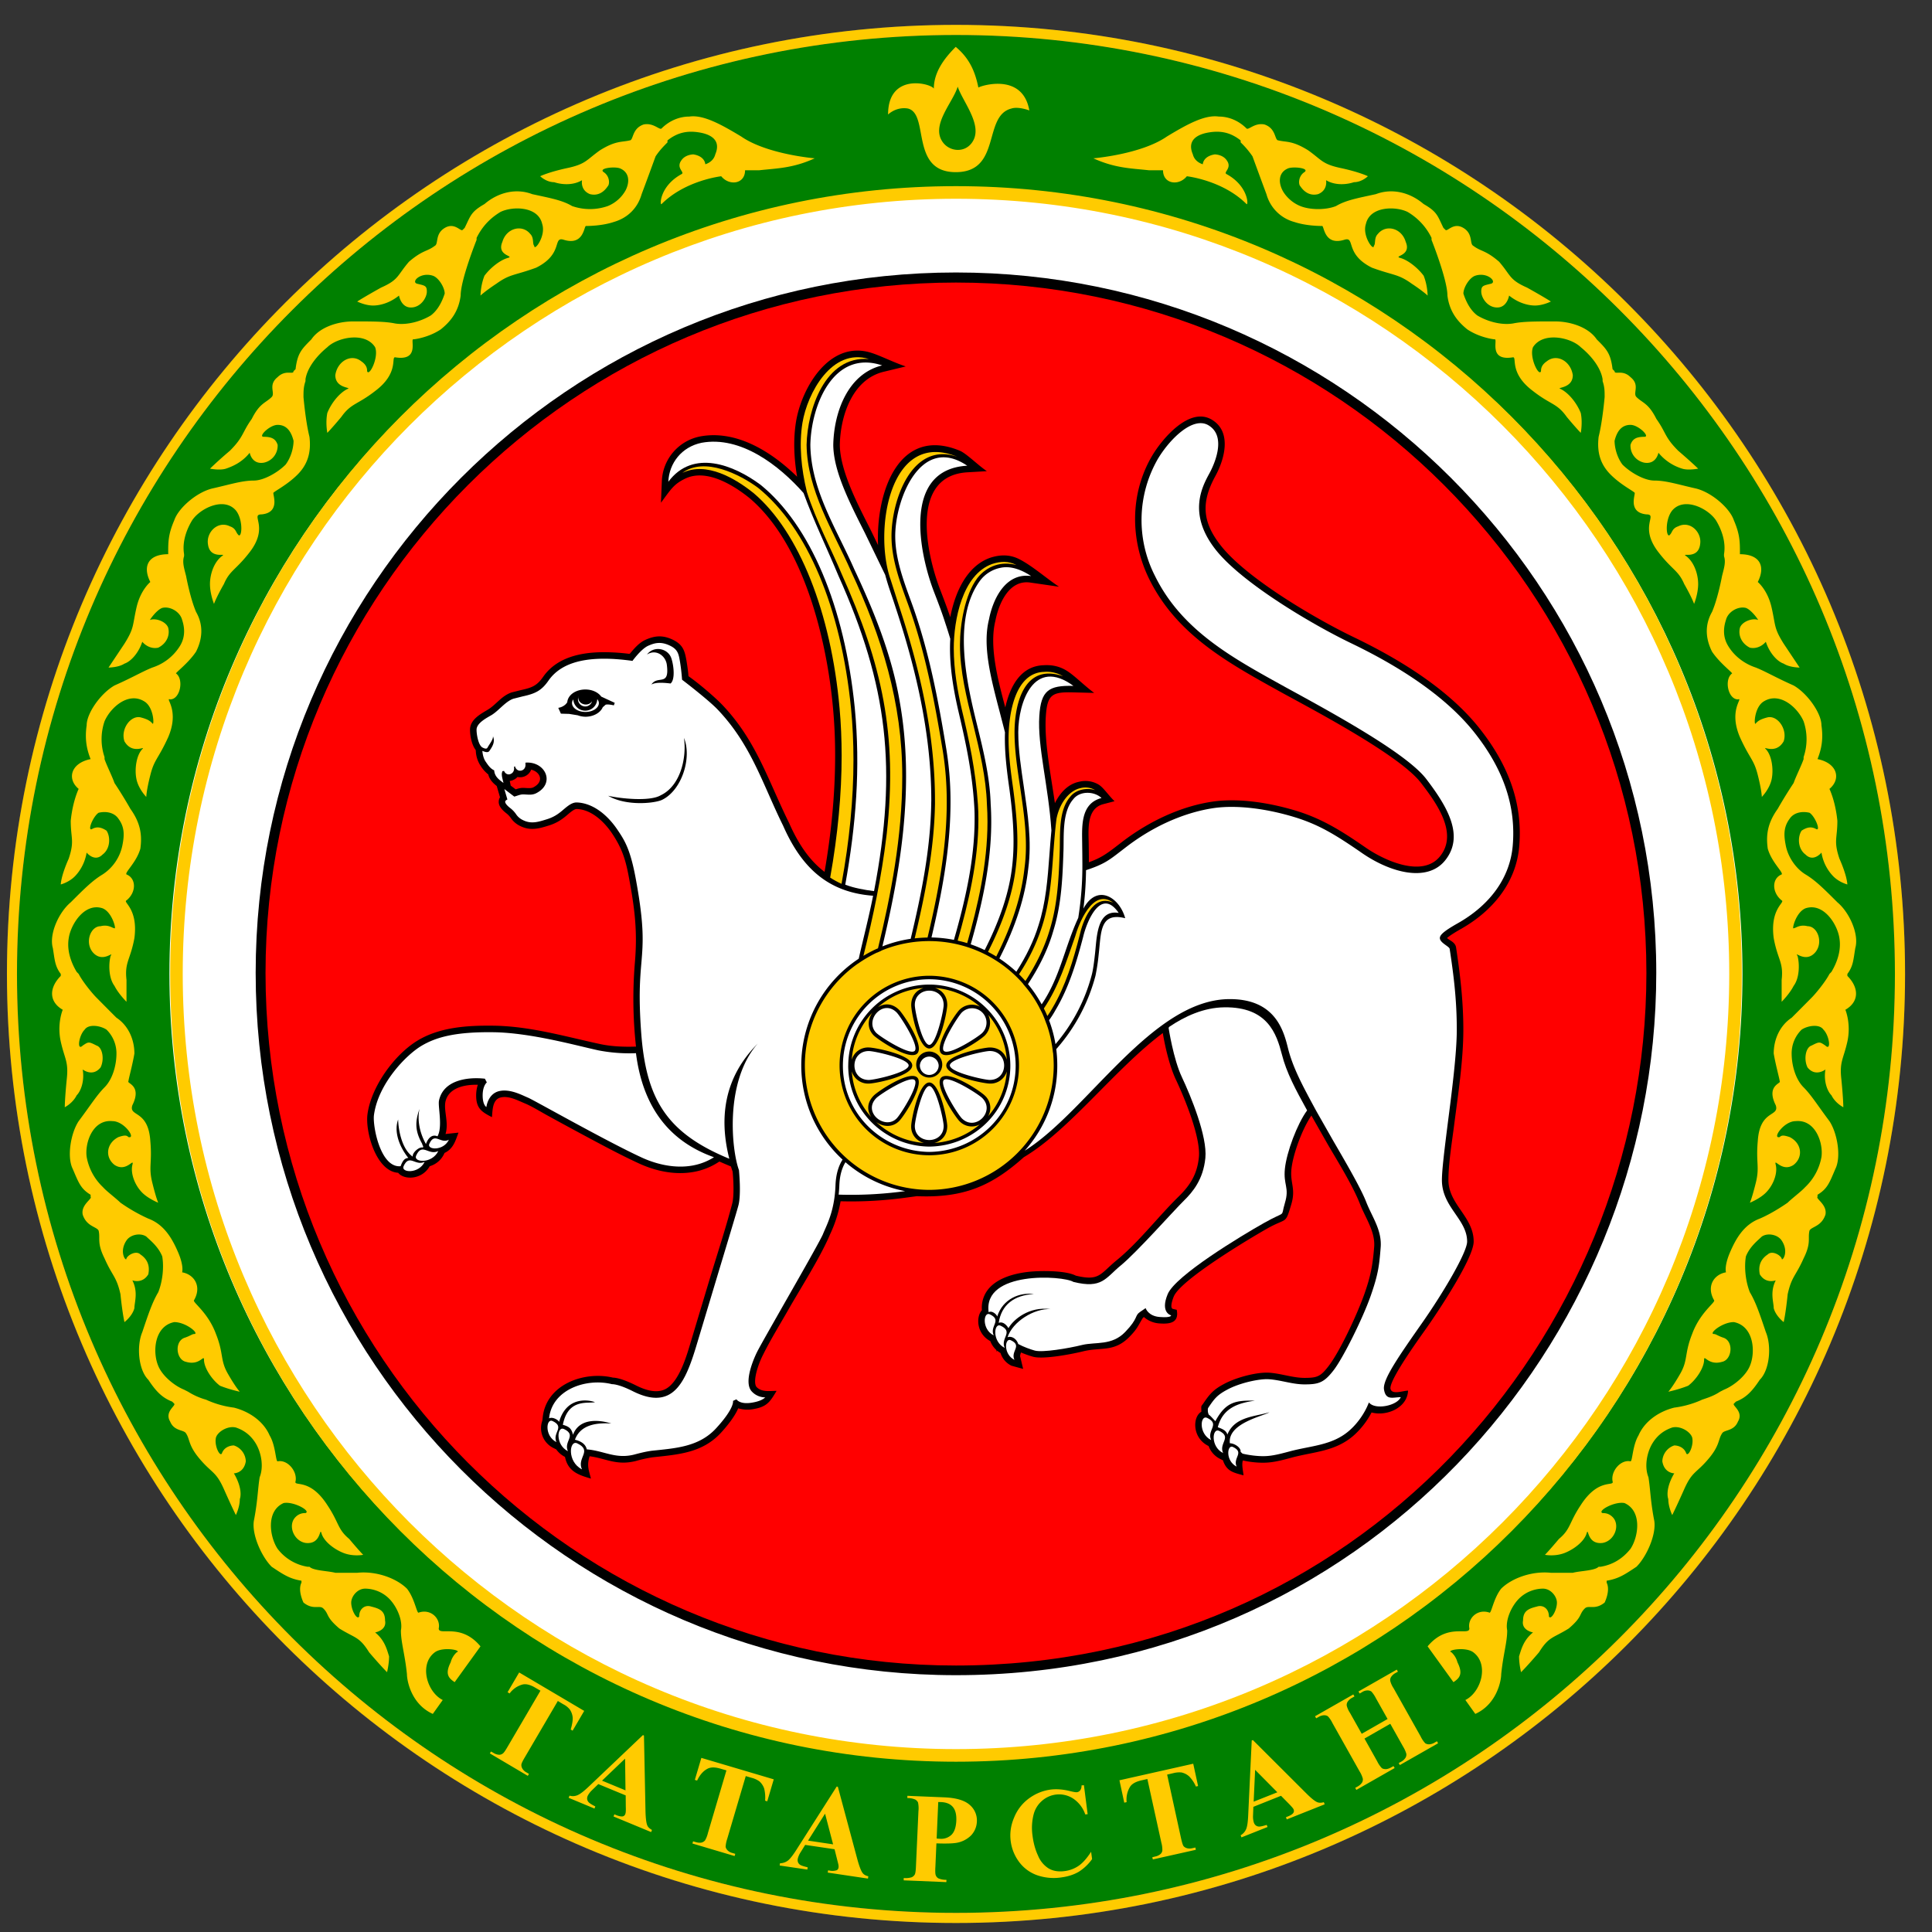
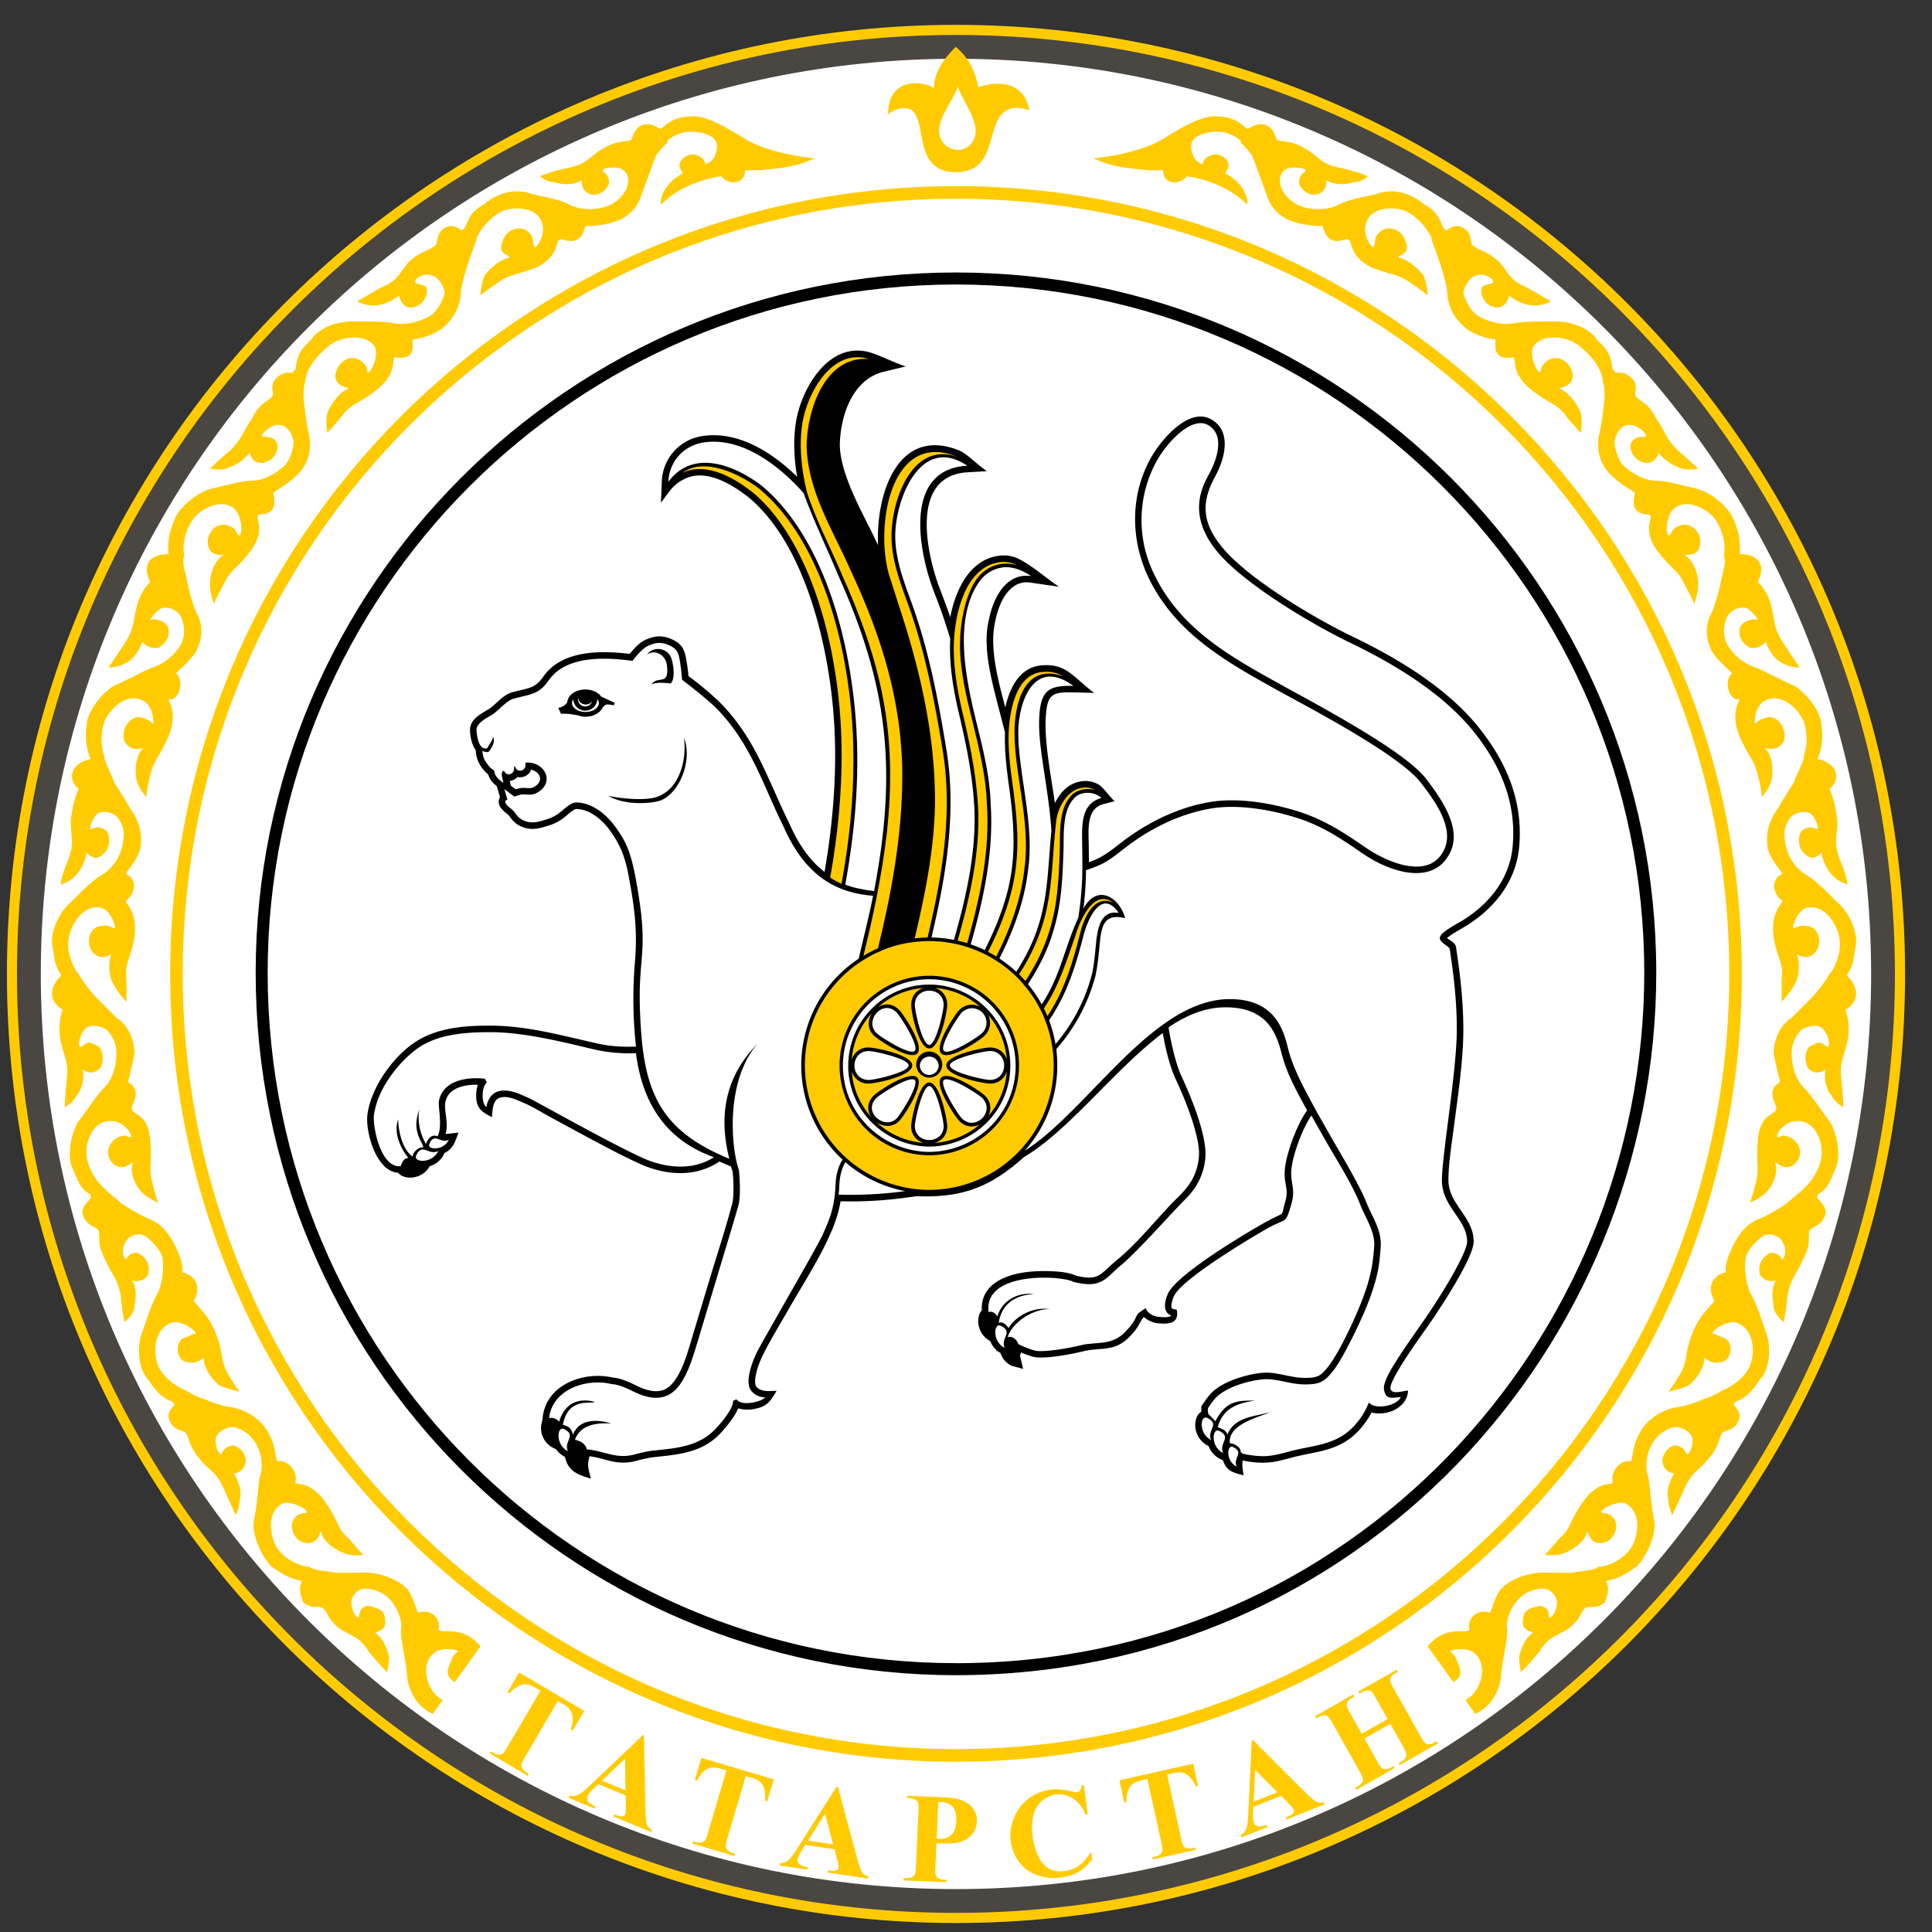
<svg xmlns="http://www.w3.org/2000/svg" width="57" height="57" fill="none" viewBox="0 0 57 57">
  <rect x="0" y="0" width="57" height="57" fill="#333333" stroke="none" />
  <g clip-path="url(#a)">
    <path fill="#fff" stroke="#4a4743" d="M28.204 1.234c15.188 0 27.5 12.313 27.5 27.5 0 15.188-12.312 27.5-27.5 27.5s-27.5-12.312-27.5-27.5 12.312-27.5 27.5-27.5Z" />
    <path fill="#000" fill-rule="evenodd" d="M28.205 49.423c-11.393 0-20.662-9.27-20.662-20.721 0-11.394 9.27-20.663 20.662-20.663s20.66 9.269 20.66 20.663c0 11.028-8.785 20.721-20.66 20.721m0-.355c-11.198 0-20.308-9.111-20.308-20.366 0-11.198 9.11-20.308 20.307-20.308s20.307 9.11 20.307 20.308c0 10.839-8.634 20.367-20.307 20.367" clip-rule="evenodd" />
-     <path fill="green" fill-rule="evenodd" d="M28.205 56.435c15.26 0 27.701-12.384 27.701-27.702S43.464 1.031 28.206 1.031C12.943 1.031.501 13.415.501 28.733s12.442 27.702 27.703 27.702m0-4.497c12.782 0 23.204-10.373 23.204-23.205S40.987 5.528 28.205 5.528c-12.784 0-23.206 10.374-23.206 23.205 0 12.832 10.422 23.205 23.206 23.205" clip-rule="evenodd" />
    <path fill="#ffcb00" fill-rule="evenodd" d="M28.205 56.734c15.423 0 28-12.517 28-28 0-15.482-12.577-28-28-28-15.425 0-28 12.518-28 28 0 15.483 12.575 28 28 28m0-.298c15.26 0 27.701-12.384 27.701-27.702S43.464 1.032 28.206 1.032C12.943 1.032.501 13.417.501 28.734s12.442 27.702 27.703 27.702" clip-rule="evenodd" />
    <path fill="#ffcb00" fill-rule="evenodd" d="m17.236 50.477-.342.583-.056-.033q.067-.233.058-.356a.5.5 0 0 0-.088-.24.6.6 0 0 0-.193-.152l-.157-.095-.974 1.662q-.098.165-.102.217a.2.2 0 0 0 .028.113.3.3 0 0 0 .125.117l.071.042-.034.058-1.12-.662.034-.056.072.04a.34.34 0 0 0 .17.056.17.17 0 0 0 .11-.04q.038-.024.134-.19l.973-1.66-.154-.09q-.217-.128-.37-.094a.7.7 0 0 0-.386.265l-.06-.037.342-.582zm-3.06-1.904c-.585-.706-1.232-.295-1.232-.528.06-.294-.234-.588-.587-.47-.058.057-.117-.412-.351-.705-.294-.293-.882-.528-1.467-.468h-.646c-.236-.06-.646-.06-.763-.178h-.059a1.4 1.4 0 0 1-.88-.527c-.235-.353-.352-1.116.176-1.352.294-.058.82.236.646.296a.38.38 0 0 0-.293.116c-.237.236-.06.704.293.764.469.057.41-.47.469-.295.06.235.353.471.646.589.292.116.587.057.587.057s-.118-.117-.412-.468c-.352-.294-.292-.47-.646-1-.527-.82-.996-.527-.937-.703.057-.293-.237-.647-.53-.587-.058 0-.058-.469-.234-.762-.177-.412-.59-.706-1.056-.823a2.8 2.8 0 0 1-.821-.234 2 2 0 0 1-.53-.235L5.432 41c-.291-.117-.645-.41-.763-.702-.175-.412-.116-1.175.472-1.292.35 0 .76.352.584.352-.057 0-.116.059-.293.115-.291.12-.234.647.059.706.41.119.528-.234.528-.059 0 .236.235.587.47.763.293.117.586.177.586.177s-.116-.119-.351-.529c-.236-.41-.118-.586-.352-1.173-.236-.646-.704-.94-.647-.998.237-.413 0-.763-.352-.822 0 0 .059-.176-.116-.586-.177-.411-.412-.824-.881-.999a5 5 0 0 1-.822-.47c-.118-.116-.352-.294-.47-.41l-.057-.059a1.62 1.62 0 0 1-.47-.88c-.059-.41.175-1.115.761-1.057.354 0 .707.529.47.47-.056-.058-.116-.058-.293 0-.352.176-.411.587-.118.82.355.237.588-.233.529 0-.059.237.06.589.292.822.178.178.47.295.47.295s-.058-.117-.174-.589c-.118-.468 0-.584-.059-1.231-.06-.939-.646-.703-.53-1.056.293-.587-.173-.644-.116-.705 0-.057.117-.469.176-.82 0-.412-.176-.823-.529-1.057-.118-.116-.585-.588-.585-.588-.119-.117-.411-.47-.53-.704l-.059-.06c-.175-.292-.293-.644-.234-.996.06-.41.47-1.057.999-.88.291.117.41.645.35.588-.059 0-.175-.119-.41-.06-.294 0-.469.47-.235.763.295.352.645-.06.53.117-.06.235-.06.646.115.88.118.235.355.47.355.47v-.645c-.06-.53.115-.588.233-1.233.117-.88-.35-1.057-.233-1.114.293-.236.293-.648 0-.765-.06-.058.293-.351.409-.761.057-.412 0-.764-.294-1.174-.233-.411-.47-.763-.47-.763-.059-.178-.234-.528-.293-.705v-.06a1.64 1.64 0 0 1 0-1.055c.177-.41.705-.88 1.174-.587.295.177.295.762.236.646-.059-.06-.118-.118-.353-.177-.294-.059-.587.352-.47.707.235.41.645.115.527.232-.173.177-.233.588-.173.88.057.293.291.53.291.53s0-.178.12-.647c.117-.469.233-.469.527-1.117.351-.82-.118-1.172.058-1.114.293 0 .41-.585.177-.762-.057 0 .351-.293.586-.646.178-.351.235-.763 0-1.174-.175-.41-.293-1.055-.293-1.055-.06-.236-.118-.412-.06-.588v-.059c-.058-.352.06-.704.237-.998.234-.352.938-.703 1.291-.293.235.293.176.88.058.705-.058-.059-.058-.177-.235-.236-.353-.176-.703.177-.646.53.059.47.588.233.41.35-.232.177-.351.53-.351.823s.119.586.119.586.058-.176.292-.586c.176-.411.353-.411.76-.94.59-.763 0-1.115.355-1.115.588-.06.294-.643.352-.643.059-.06.41-.237.704-.53.294-.295.41-.646.353-1.116-.117-.469-.176-1.173-.176-1.173 0-.177 0-.294.059-.47v-.058c.058-.353.352-.705.644-.942.294-.29 1.116-.467 1.41 0 .117.297-.177.883-.236.707 0-.059 0-.176-.174-.293-.295-.235-.706 0-.764.411 0 .41.527.35.352.41-.234.118-.47.411-.588.705-.058.292 0 .586 0 .586s.118-.116.412-.468c.293-.412.47-.353.998-.765.705-.528.47-.996.587-.996.703.117.47-.47.528-.529.058 0 .47-.058.822-.294.293-.235.527-.527.587-.998 0-.47.47-1.643.47-1.643v-.059c.174-.351.41-.587.703-.764.352-.175 1.116-.175 1.233.355.117.35-.235.82-.235.644-.06-.058 0-.235-.117-.35-.235-.294-.704-.178-.823.233-.176.41.353.41.176.47-.234.058-.527.291-.704.528-.117.292-.117.586-.117.586s.117-.117.47-.351c.41-.294.528-.235 1.173-.472.822-.41.47-.937.822-.82.586.176.586-.41.646-.41.058 0 .468 0 .821-.118.41-.118.705-.41.822-.821.177-.47.411-1.115.411-1.115.118-.177.234-.295.351-.412v-.058c.294-.235.588-.295.941-.235.352.058.645.235.469.647-.058.233-.295.291-.295.291s0-.233-.351-.291c0 0-.234 0-.352.173-.175.237.118.355 0 .411-.645.353-.645.94-.586.881.704-.703 1.76-.82 1.76-.82.236.292.703.234.703-.176h.411c.53-.059 1-.059 1.644-.353 0 0-1.41-.116-2.171-.645-.587-.354-1.116-.647-1.527-.587-.293 0-.586.118-.82.351-.06.058-.236-.176-.527-.118-.355.118-.297.47-.413.47-.234.059-.41 0-.88.294-.411.292-.411.41-.998.53-.529.117-.763.233-.763.233s.176.176.411.176c.175.059.529.117.823-.058 0 0-.06.292.233.41.235.06.411-.058.528-.235.059-.058.059-.293-.117-.41s.293-.176.47-.117c.293.118.293.41.175.644a1.06 1.06 0 0 1-.528.47 1.6 1.6 0 0 1-1.055 0c-.295-.175-.646-.235-1.176-.351-.469-.179-.996-.06-1.408.292-.41.234-.41.353-.586.705l-.059.058c-.058.06-.234-.234-.528-.058-.293.177-.177.47-.293.528-.234.177-.353.118-.762.469-.354.412-.294.529-.825.764-.526.294-.702.41-.702.41s.234.118.47.118c.175 0 .47-.058.763-.294 0 0 .057.352.351.352s.47-.292.47-.47c0-.176-.059-.176-.294-.233-.176-.06.118-.35.47-.235.175.057.351.352.351.528-.057.177-.176.47-.41.645-.293.176-.704.294-1.056.236-.294-.06-.646-.06-1.234-.06-.47 0-.996.177-1.233.529-.293.293-.41.41-.467.88l-.06.059c0 .118-.234-.059-.47.176-.292.234-.058.47-.175.587-.176.176-.354.176-.587.645-.293.41-.234.528-.646.94a12 12 0 0 0-.587.528s.293.058.47 0c.176-.06.47-.176.702-.47 0 0 .06.35.412.294a.51.51 0 0 0 .412-.527c-.059-.178-.176-.237-.412-.237-.175 0 .177-.352.412-.352.292 0 .41.235.47.47 0 .176-.06.47-.235.703-.235.236-.647.47-.937.47-.354 0-.707.118-1.235.236-.47.119-.997.586-1.113.938-.178.412-.178.646-.178.939v.06c-.587 0-.765.351-.528.82 0 0-.294.237-.41.764-.12.528-.06.587-.353 1.056l-.47.704s.293 0 .47-.116c.175-.057.41-.293.526-.645 0 0 .178.234.47.175.237-.118.353-.353.295-.587-.058-.177-.353-.293-.528-.235-.06.058.175-.291.352-.352.234-.058.527.117.586.352.059.176.118.47-.059.763a1.5 1.5 0 0 1-.82.645c-.296.118-.588.295-1.117.529-.41.236-.82.82-.82 1.174-.059.41 0 .704.116.998-.586.117-.704.587-.352.879 0 0-.175.353-.234.941 0 .527.117.585-.059 1.115-.235.528-.235.763-.235.763s.235-.06.411-.235c.117-.118.294-.354.352-.705 0 0 .236.294.47.058.235-.174.235-.528.117-.705-.176-.115-.292-.115-.41-.058-.177.118 0-.353.176-.47.234-.056.468 0 .586.177.177.236.177.47.12.763a1.34 1.34 0 0 1-.588.88c-.295.177-.529.411-.94.822-.352.294-.645.938-.528 1.35.058.352.058.53.234.763v.058c-.351.353-.351.764.058.999 0 0-.175.41-.058.94.118.528.235.585.176 1.115-.058.585-.058.821-.058.821s.235-.117.351-.352c.119-.118.236-.412.178-.762 0 0 .292.233.527-.06.117-.234.06-.588-.116-.645-.235-.118-.235-.118-.411 0-.178.174-.119-.295.058-.47.118-.177.47-.118.645 0a.98.98 0 0 1 .293.704c0 .352-.118.764-.352.998-.233.235-.411.528-.763.997-.234.353-.352 1.057-.175 1.409.175.41.235.587.527.763v.06c.06.058-.292.234-.233.527.116.352.41.352.469.47.058.235-.058.352.175.82.234.53.352.53.47 1.057.06.588.118.823.118.823s.234-.177.293-.412c0-.175.117-.47-.06-.82 0 0 .293.115.47-.177.06-.293-.059-.471-.234-.588-.116-.116-.352 0-.41.117 0 .12-.236-.174 0-.528.116-.174.41-.234.585-.116.12.116.353.293.471.586.058.351 0 .764-.118 1.057-.175.294-.293.646-.47 1.174-.174.411-.117 1.116.177 1.408.234.353.411.53.704.645l.06.06c.058.059-.295.234-.12.528.12.294.412.235.47.352.119.176.06.353.412.762.352.414.47.354.704.88.235.53.353.765.353.765s.116-.236.116-.47c.06-.177 0-.468-.175-.761 0 0 .294 0 .352-.354a.51.51 0 0 0-.352-.469c-.118 0-.294.058-.353.234-.059.117-.233-.234-.175-.47.057-.175.352-.352.587-.293.176.06.408.176.587.47.175.293.233.704.115.997-.057.351-.057.704-.172 1.29-.061.412.232 1.058.526 1.351.352.235.528.353.879.412v.057c-.117.235.06.588.06.588.293.234.47.059.587.176.176.175.058.235.47.588.468.292.586.233.88.704.35.41.528.586.528.586s.06-.235.06-.469c-.06-.177-.119-.469-.412-.704 0 0 .352-.059.293-.354 0-.293-.176-.351-.41-.41-.177-.058-.353.059-.353.294-.058.116-.235-.177-.235-.41 0-.178.177-.412.411-.412.177 0 .468.058.705.293.234.234.41.645.35.94 0 .352.119.704.178 1.29 0 .179.117.88.763 1.173l.293-.41c-.468-.234-.705-1.056-.234-1.407.235-.177.821-.06.645 0a.6.6 0 0 0-.176.293c-.177.351-.059.47.117.587zM28.255 2.557c-.144.477-.816 1.149-.429 1.653.197.255.61.304.834.019.385-.488-.25-1.212-.405-1.672m-.058 2.522c-1.358 0-.77-1.717-1.41-1.877-.352-.06-.586.177-.586.177 0-1.249 1.27-.918 1.35-.764 0-.492.318-.905.646-1.232.39.325.568.703.668 1.2.078-.055 1.31-.447 1.503.676-.071-.03-.352-.116-.528-.057-.852.215-.284 1.877-1.643 1.877m13.922 43.494c.586-.706 1.232-.295 1.232-.528-.06-.294.235-.588.587-.47.059.057.118-.412.352-.705.293-.293.882-.528 1.466-.468h.647c.235-.06.646-.06.762-.178h.059q.528-.087.88-.527c.236-.353.353-1.116-.176-1.352-.293-.058-.82.236-.646.296.06 0 .177 0 .294.116.236.236.059.704-.294.764-.468.057-.41-.47-.468-.295-.06.235-.353.471-.646.589-.293.116-.587.057-.587.057s.117-.117.412-.468c.352-.294.292-.47.645-1 .527-.82.997-.527.938-.703-.057-.293.236-.647.529-.587.059 0 .059-.469.235-.762.176-.412.589-.706 1.056-.823.47-.058.82-.234.82-.234.178-.059.354-.117.53-.235l.118-.06c.29-.117.644-.41.763-.702.175-.412.116-1.175-.472-1.292-.35 0-.761.352-.585.352.057 0 .117.059.294.115.29.12.233.647-.06.706-.41.119-.528-.234-.528-.059 0 .236-.234.587-.469.763-.294.117-.587.177-.587.177s.116-.119.351-.529c.236-.41.119-.586.352-1.173.236-.646.704-.94.647-.998-.236-.413 0-.763.352-.822 0 0-.058-.176.117-.586.176-.411.412-.824.88-.999.411-.176.822-.47.822-.47.118-.116.352-.294.47-.41l.058-.059a1.62 1.62 0 0 0 .47-.88c.058-.41-.176-1.115-.762-1.057-.353 0-.706.529-.47.47.057-.058.117-.058.293 0 .353.176.412.587.118.82-.354.237-.588-.233-.528 0 .058.237-.06.589-.293.822-.178.178-.47.295-.47.295s.058-.117.175-.589c.117-.468 0-.584.058-1.231.06-.939.647-.703.53-1.056-.293-.587.174-.644.117-.705 0-.057-.117-.469-.177-.82 0-.412.177-.823.53-1.057.117-.116.585-.588.585-.588.118-.117.41-.47.53-.704l.058-.06c.175-.292.293-.644.235-.996-.06-.41-.47-1.057-1-.88-.29.117-.409.645-.35.588.06 0 .175-.119.41-.06.294 0 .47.47.235.763-.294.352-.645-.06-.529.117.06.235.06.646-.116.88-.118.235-.354.47-.354.47v-.645c.06-.53-.116-.588-.234-1.233-.117-.88.351-1.057.234-1.114-.293-.236-.293-.648 0-.765.06-.058-.293-.351-.41-.761-.057-.412 0-.764.294-1.174.233-.411.47-.763.47-.763.06-.178.235-.528.294-.705v-.06a1.64 1.64 0 0 0 0-1.055c-.178-.41-.705-.88-1.175-.587-.294.177-.294.762-.235.646.058-.06.117-.118.352-.177.294-.059.587.352.47.707-.234.41-.645.115-.527.232.174.177.233.588.174.88-.058.293-.292.53-.292.53s0-.178-.119-.647c-.117-.469-.234-.469-.527-1.117-.352-.82.118-1.172-.058-1.114-.294 0-.411-.585-.178-.762.058 0-.35-.293-.586-.646-.177-.351-.235-.763 0-1.174.176-.41.294-1.055.294-1.055.059-.236.117-.412.059-.588v-.059c.058-.352-.06-.704-.237-.998-.233-.352-.937-.703-1.29-.293-.236.293-.176.88-.058.705.057-.059.057-.177.234-.236.353-.176.704.177.646.53-.058.47-.588.233-.41.35.233.177.352.53.352.823s-.12.586-.12.586-.057-.176-.291-.586c-.177-.411-.354-.411-.761-.94-.59-.763 0-1.115-.354-1.115-.588-.06-.294-.643-.353-.643-.058-.06-.41-.237-.703-.53-.295-.295-.41-.646-.354-1.116.117-.469.177-1.173.177-1.173 0-.177 0-.294-.06-.47v-.058c-.058-.353-.351-.705-.644-.942-.294-.29-1.116-.467-1.41 0-.116.297.177.883.237.707 0-.059 0-.176.173-.293.296-.235.707 0 .765.411 0 .41-.528.35-.353.41.235.118.47.411.588.705.059.292 0 .586 0 .586s-.118-.116-.412-.468c-.292-.412-.47-.353-.997-.765-.706-.528-.47-.996-.587-.996-.704.117-.47-.47-.53-.529-.056 0-.468-.058-.821-.294-.292-.235-.527-.527-.587-.998 0-.47-.469-1.643-.469-1.643v-.059a1.8 1.8 0 0 0-.704-.764c-.352-.175-1.115-.175-1.233.355-.117.35.235.82.235.644.06-.058 0-.235.118-.35.235-.294.703-.178.822.233.176.41-.352.41-.176.47.234.058.527.291.705.528.117.292.117.586.117.586s-.117-.117-.47-.351c-.41-.294-.529-.235-1.174-.472-.822-.41-.47-.937-.822-.82-.586.176-.586-.41-.645-.41s-.47 0-.822-.118a1.17 1.17 0 0 1-.822-.821c-.176-.47-.411-1.115-.411-1.115a2.5 2.5 0 0 0-.35-.412v-.058c-.295-.235-.588-.295-.942-.235-.351.058-.645.235-.468.647.057.233.294.291.294.291s0-.233.352-.291c0 0 .234 0 .352.173.175.237-.118.355 0 .411.645.353.645.94.585.881-.703-.703-1.76-.82-1.76-.82-.236.292-.703.234-.703-.176h-.41c-.53-.059-1-.059-1.645-.353 0 0 1.41-.116 2.172-.645.586-.354 1.115-.647 1.526-.587.294 0 .587.118.82.351.06.058.237-.176.528-.118.354.118.296.47.412.47.235.059.41 0 .881.294.41.292.41.41.997.53.53.117.763.233.763.233s-.176.176-.41.176c-.175.059-.529.117-.824-.058 0 0 .06.292-.233.41-.234.06-.41-.058-.528-.235-.058-.058-.058-.293.117-.41.177-.117-.293-.176-.47-.117-.293.118-.293.41-.175.644.058.119.235.352.528.47.294.12.761.12 1.056 0 .294-.175.646-.235 1.175-.351.469-.179.997-.06 1.409.292.41.234.41.353.585.705l.06.058c.058.06.234-.234.528-.058.293.177.176.47.293.528.234.177.352.118.761.469.354.412.294.529.825.764.527.294.702.41.702.41s-.234.118-.469.118c-.175 0-.47-.058-.764-.294 0 0-.056.352-.35.352s-.471-.292-.471-.47c0-.176.06-.176.294-.233.176-.06-.117-.35-.47-.235-.175.057-.351.352-.351.528.058.177.176.47.41.645.294.176.705.294 1.056.236.294-.06.646-.06 1.234-.06.47 0 .997.177 1.233.529.294.293.41.41.468.88l.059.059c0 .118.234-.059.47.176.292.234.059.47.176.587.176.176.353.176.587.645.293.41.233.528.645.94.41.352.588.528.588.528s-.294.058-.47 0a1.45 1.45 0 0 1-.702-.47s-.061.35-.413.294a.51.51 0 0 1-.411-.527c.059-.178.176-.237.411-.237.176 0-.176-.352-.411-.352-.293 0-.411.235-.47.47 0 .176.059.47.234.703.236.236.647.47.938.47.354 0 .706.118 1.235.236.47.119.997.586 1.113.938.178.412.178.646.178.939v.06c.586 0 .764.351.527.82 0 0 .295.237.41.764.12.528.06.587.354 1.056l.47.704s-.294 0-.47-.116c-.176-.057-.411-.293-.527-.645 0 0-.178.234-.47.175-.236-.118-.352-.353-.294-.587.058-.177.352-.293.527-.235.06.058-.175-.291-.352-.352-.233-.058-.527.117-.586.352-.058.176-.117.47.06.763.173.294.469.53.82.645.295.118.588.295 1.116.529.41.236.82.82.82 1.174.06.41 0 .704-.116.998.586.117.704.587.352.879 0 0 .175.353.234.941 0 .527-.117.585.06 1.115.234.528.234.763.234.763s-.234-.06-.41-.235a1.3 1.3 0 0 1-.353-.705s-.235.294-.47.058c-.235-.174-.235-.528-.116-.705.175-.115.292-.115.41-.058.176.118 0-.353-.176-.47-.234-.056-.469 0-.587.177-.176.236-.176.47-.119.763.06.353.296.703.588.88.294.177.528.411.94.822.352.294.645.938.528 1.35-.059.352-.059.53-.234.763v.058c.35.353.35.764-.059.999 0 0 .175.41.059.94-.119.528-.236.585-.177 1.115.058.585.058.821.058.821s-.235-.117-.35-.352c-.12-.118-.237-.412-.178-.762 0 0-.293.233-.528-.06-.116-.234-.06-.588.117-.645.235-.118.235-.118.41 0 .178.174.12-.295-.058-.47-.117-.177-.469-.118-.644 0a.98.98 0 0 0-.294.704c0 .352.118.764.353.998.233.235.41.528.762.997.234.353.352 1.057.175 1.409-.175.41-.234.587-.527.763v.06c-.059.058.293.234.234.527-.117.352-.411.352-.47.47-.058.235.059.352-.174.82-.235.53-.353.53-.47 1.057-.06.588-.118.823-.118.823s-.234-.177-.294-.412c0-.175-.117-.47.06-.82 0 0-.293.115-.47-.177-.06-.293.06-.471.235-.588.116-.116.352 0 .409.117 0 .12.236-.174 0-.528-.116-.174-.41-.234-.585-.116-.119.116-.353.293-.47.586-.058.351 0 .764.117 1.057.176.294.293.646.471 1.174.174.411.116 1.116-.178 1.408-.234.353-.41.53-.704.645l-.06.06c-.058.059.296.234.12.528-.12.294-.411.235-.47.352-.118.176-.059.353-.411.762-.352.414-.47.354-.704.88-.235.53-.354.765-.354.765s-.116-.236-.116-.47c-.06-.177 0-.468.176-.761 0 0-.295 0-.352-.354a.51.51 0 0 1 .352-.469c.117 0 .294.058.353.234.058.117.233-.234.175-.47-.058-.175-.352-.352-.588-.293-.175.06-.407.176-.586.47-.175.293-.234.704-.116.997.058.351.058.704.173 1.29.06.412-.232 1.058-.526 1.351-.353.235-.529.353-.88.412v.057c.118.235-.06.588-.06.588-.292.234-.47.059-.587.176-.175.175-.057.235-.47.588-.468.292-.586.233-.879.704-.35.41-.529.586-.529.586s-.059-.235-.059-.469c.06-.177.118-.469.412-.704 0 0-.353-.059-.294-.354 0-.293.177-.351.41-.41.177-.058.353.059.353.294.058.116.236-.177.236-.41 0-.178-.178-.412-.412-.412-.177 0-.468.058-.705.293-.234.234-.41.645-.35.94 0 .352-.118.704-.177 1.29 0 .179-.118.88-.764 1.173l-.293-.41c.469-.234.705-1.056.235-1.407-.235-.177-.822-.06-.645 0a.6.6 0 0 1 .176.293c.176.351.058.47-.118.587zM18.46 52.97l-.808-.334-.19.184a.6.6 0 0 0-.124.165q-.04.099.02.176.033.047.206.135l-.025.062-.762-.317.026-.064a.34.34 0 0 0 .245-.018q.115-.05.34-.266l1.58-1.502.031.013.045 2.235q.009.32.055.421c.023.052.07.092.136.129l-.024.063-1.11-.46.025-.064.046.02q.136.055.204.04a.1.1 0 0 0 .07-.063.2.2 0 0 0 .015-.067c.002-.012.006-.061.002-.149zm-.006-.149-.012-.936-.68.65zm4.374-.325-.192.649-.063-.02a1.1 1.1 0 0 0-.028-.359.5.5 0 0 0-.142-.212.7.7 0 0 0-.224-.102l-.177-.052-.546 1.849a.9.9 0 0 0-.048.235q.007.053.055.104a.3.3 0 0 0 .15.082l.08.024-.02.065-1.244-.37.019-.064.08.023q.104.03.176.012a.2.2 0 0 0 .098-.064.8.8 0 0 0 .084-.217l.546-1.847-.172-.05q-.24-.072-.38-.002-.193.097-.313.352l-.067-.02.192-.649zm1.794 2.062-.867-.128-.14.226a.6.6 0 0 0-.08.19q-.015.105.061.165.043.036.233.08l-.01.067-.816-.12.009-.066a.4.4 0 0 0 .233-.078q.101-.079.267-.344l1.173-1.841.034.005.58 2.158q.085.306.156.394.053.065.163.09l-.01.068-1.187-.177.01-.066.05.008a.4.4 0 0 0 .206-.012q.044-.023.052-.078a.2.2 0 0 0-.001-.068q0-.017-.034-.146zm-.043-.144-.237-.905-.502.795zm3.048-.03-.03.692q-.012.204.013.255a.17.17 0 0 0 .083.09.6.6 0 0 0 .231.04l-.004.067-1.258-.052.001-.069a.6.6 0 0 0 .235-.022.2.2 0 0 0 .09-.08q.029-.051.036-.252l.073-1.62a.8.8 0 0 0-.013-.256.2.2 0 0 0-.084-.086.55.55 0 0 0-.23-.042v-.067l1.083.045q.531.021.758.224a.6.6 0 0 1 .21.488.63.63 0 0 1-.17.41.8.8 0 0 1-.423.219q-.178.032-.601.017m.054-1.22-.047 1.077q.06.007.09.007a.44.44 0 0 0 .35-.119q.126-.127.14-.41.012-.275-.103-.41t-.354-.143zm4.298-.497.11.856-.07.008a.92.92 0 0 0-.364-.473.76.76 0 0 0-.922.08.78.78 0 0 0-.236.385 1.6 1.6 0 0 0-.035.628q.041.333.163.594a.8.8 0 0 0 .314.379q.196.116.478.077a.94.94 0 0 0 .414-.16q.178-.127.36-.409l.029.216a1.4 1.4 0 0 1-.39.372q-.214.127-.512.168a1.5 1.5 0 0 1-.719-.064 1.13 1.13 0 0 1-.532-.392 1.3 1.3 0 0 1-.248-.612q-.046-.355.1-.696a1.3 1.3 0 0 1 .43-.56q.292-.217.643-.266.259-.033.563.04.175.045.22.036a.14.14 0 0 0 .095-.055.23.23 0 0 0 .038-.144zm3.225-.633.143.659-.064.014a1 1 0 0 0-.2-.3.5.5 0 0 0-.225-.115.7.7 0 0 0-.244.021l-.18.042.41 1.877q.042.187.072.23.032.042.099.064a.33.33 0 0 0 .17-.001l.083-.018.012.067-1.268.284-.015-.065.081-.02a.34.34 0 0 0 .163-.076.17.17 0 0 0 .052-.103.8.8 0 0 0-.029-.229l-.413-1.88-.174.04q-.245.055-.333.183a.72.72 0 0 0-.105.46l-.07.015-.142-.66zm2.59.946-.816.326-.01.264a.6.6 0 0 0 .026.205q.039.099.135.112.058.01.242-.048l.026.062-.77.306-.024-.062a.38.38 0 0 0 .164-.186q.048-.115.06-.43l.103-2.18.034-.013 1.575 1.572q.225.224.33.263.078.03.188-.002l.025.063-1.118.445-.025-.064.046-.019q.137-.052.174-.112.027-.042.008-.095a.2.2 0 0 0-.036-.057 2 2 0 0 0-.101-.11zm-.108-.103-.656-.663-.043.94zm2.57-1.585.376.672a.8.8 0 0 0 .136.2q.041.029.112.03.07 0 .161-.05l.072-.04.033.058-1.13.645-.032-.061.071-.04a.36.36 0 0 0 .132-.12.18.18 0 0 0 .02-.113.8.8 0 0 0-.095-.213l-.801-1.426a.8.8 0 0 0-.135-.2.2.2 0 0 0-.111-.03.34.34 0 0 0-.162.05l-.071.04-.035-.06 1.13-.644.034.06-.072.04a.36.36 0 0 0-.133.121.17.17 0 0 0-.022.115.7.7 0 0 0 .096.21l.345.615.763-.436-.345-.614a.9.9 0 0 0-.133-.197.2.2 0 0 0-.113-.032.3.3 0 0 0-.163.051l-.07.04-.035-.06 1.13-.645.034.06-.071.04a.36.36 0 0 0-.133.12.17.17 0 0 0-.022.114.7.7 0 0 0 .096.212l.802 1.428a.8.8 0 0 0 .133.198.2.2 0 0 0 .113.032.34.34 0 0 0 .164-.051l.07-.04.033.06-1.129.643-.033-.06.07-.038a.34.34 0 0 0 .132-.12.18.18 0 0 0 .023-.116.9.9 0 0 0-.096-.212l-.377-.672z" clip-rule="evenodd" />
    <path fill="#ffcb00" fill-rule="evenodd" d="M28.205 51.976c12.796 0 23.184-10.388 23.184-23.241S41.001 5.492 28.205 5.492c-12.795 0-23.184 10.39-23.184 23.243S15.41 51.976 28.205 51.976m0-.372c12.591 0 22.813-10.222 22.813-22.87 0-12.647-10.222-22.87-22.813-22.87S5.391 16.087 5.391 28.734s10.223 22.87 22.814 22.87" clip-rule="evenodd" />
-     <path fill="red" fill-rule="evenodd" d="M28.204 49.138c-11.232 0-20.37-9.14-20.37-20.43 0-11.234 9.138-20.372 20.37-20.372s20.37 9.138 20.37 20.372c0 10.873-8.66 20.43-20.37 20.43" clip-rule="evenodd" />
    <path fill="#eceded" fill-rule="evenodd" d="M19.719 14.336v.03l.017-.016z" clip-rule="evenodd" />
    <path fill="#000" fill-rule="evenodd" d="M27.335 28.469c1.69 0 3.06 1.342 3.06 3 0 1.655-1.37 2.998-3.06 2.998s-3.06-1.343-3.06-2.999 1.37-3 3.06-3" clip-rule="evenodd" />
    <path fill="#000" fill-rule="evenodd" d="M17.396 42.962c-.086.268-.03.394.038.661-.364-.105-.678-.209-.765-.64a.7.7 0 0 1-.258-.221l-.08-.04a.653.653 0 0 1-.33-.81l.01-.086c.096-.98 1.22-1.384 2.072-1.182.203.006.513.146.676.228.247.124.572.242.843.125.44-.191.672-1.05.797-1.468l.514-1.71c.228-.76.49-1.546.69-2.31.059-.228.037-.692.012-.943q-.026-.075-.05-.152l-.118-.049-.223-.096-.055.035c-.707.447-1.58.36-2.311.024-.49-.225-.974-.483-1.45-.737q-.63-.337-1.258-.682c-.192-.105-.443-.26-.64-.345-.22-.089-.496-.246-.742-.184-.244.061-.234.385-.254.58-.298-.152-.466-.256-.466-.64 0-.096.014-.212.05-.316-.388-.01-.867.087-.957.504-.051.277.105.612.003.952q.006-.001.012-.004l.371-.04c-.09.243-.154.479-.412.6l-.01.022a.68.68 0 0 1-.427.369c-.232.409-.766.409-.93.194-.653-.04-.976-1.216-.906-1.728.108-.809.79-1.755 1.476-2.172.662-.402 1.485-.449 2.24-.44 1.072.014 2.096.314 3.133.539.341.075.718.09 1.066.078h.007a12.825 12.825 0 0 1-.032-2.488c.073-.869.005-1.504-.153-2.371-.105-.592-.195-.944-.524-1.435-.23-.341-.607-.705-1.044-.716-.075-.002-.216.126-.27.171-.169.147-.327.247-.542.314-.302.095-.554.166-.857.014a.7.7 0 0 1-.276-.24.6.6 0 0 0-.119-.126c-.107-.083-.237-.202-.233-.347q.001-.077.038-.13l-.097-.334c-.119-.094-.212-.193-.25-.342a1 1 0 0 1-.232-.264.86.86 0 0 1-.134-.412l-.004-.044c-.121-.157-.168-.426-.168-.597 0-.307.317-.468.541-.603.24-.151.39-.398.688-.5l.285-.071c.31-.068.462-.125.646-.392.453-.646 1.29-.75 2.02-.718q.26.01.52.044l.004-.005.013-.001c.133-.16.28-.332.47-.413.279-.124.51-.134.793 0 .308.148.358.333.41.644.02.125.047.297.055.433.301.21.782.62 1.003.852 1.004 1.058 1.34 2.213 1.965 3.478.27.614.6 1.106 1.047 1.444.196-1.133.312-2.285.312-3.435q.001-.686-.06-1.37c-.178-2.01-.853-4.849-2.46-6.218-.478-.387-1.275-.882-1.904-.579-.341.165-.42.314-.715.711l.026-.625a1.4 1.4 0 0 1 1.138-1.332c1.065-.195 2.098.45 2.853 1.19-.091-.536-.118-1.094-.032-1.624.167-1.008.99-2.409 2.207-2.036.283.087.654.28 1.03.406l-.65.157c-.93.225-1.278 1.308-1.295 2.156.007.785.56 1.814.91 2.51l.218.45c-.066-1.579.62-3.526 2.411-2.787.194.08.535.425.799.604l-.568.033c-1.72.097-1.213 2.412-.813 3.453.105.273.209.545.301.821.146-.746.49-1.504 1.172-1.75.298-.099.588-.104.872.043.39.202.791.561 1.165.809l-.85-.123c-.626-.09-.93.624-1.028 1.132-.19.765.088 1.782.293 2.553.14-.63.461-1.227 1.135-1.246.24-.015.46.031.666.155.23.138.532.45.822.662l-.617-.016c-.627-.017-.768.065-.81.704-.049.748.143 1.695.268 2.564.147-.302.388-.566.712-.63a.76.76 0 0 1 .573.08c.145.084.299.326.475.493l-.336.088c-.518.136-.426.811-.426 1.218q.004.235.005.47v.025c.337-.122.505-.234.818-.476l.166-.128c.78-.597 1.744-1.063 2.726-1.193.772-.099 1.677.056 2.416.282.79.243 1.375.624 2.048 1.088.532.367 1.667.9 2.188.249.55-.69-.134-1.601-.562-2.16-.61-.802-3.087-2.108-4.064-2.642-1.568-.87-3.132-1.697-3.961-3.384-.562-1.148-.565-2.515.088-3.624.297-.503 1.096-1.454 1.753-1.075.619.357.384 1.184.108 1.682-.41.757-.387 1.336.169 2.04.76.968 2.806 2.166 3.93 2.705 1.338.645 2.812 1.541 3.735 2.73.792 1.014 1.25 2.14 1.138 3.436-.092 1.087-.798 1.917-1.72 2.438-.065.037-.321.184-.41.268.082.079.252.123.269.294.123.808.212 1.59.212 2.41 0 .898-.154 1.906-.27 2.802-.063.502-.17 1.133-.17 1.634 0 .72.745 1.081.745 1.815 0 .487-1.041 2.052-1.37 2.52-.185.265-1.086 1.5-1.086 1.802v.012c.034.202.376.064.52.064-.019.503-.628.767-1.077.644-.133.26-.329.508-.543.693-.535.457-1.147.464-1.79.633-.218.058-.447.123-.67.146-.242.027-.547 0-.794-.056-.04.125.008.31.02.44-.294-.083-.497-.112-.608-.445l-.081-.04a.68.68 0 0 1-.341-.38l-.01-.005c-.485-.242-.462-.865-.204-1.007l-.002-.064c0-.105-.012-.089.051-.169.196-.29.303-.418.619-.586.335-.183.935-.35 1.315-.334.357.02.71.154 1.06.154.381 0 .474-.042.71-.348.353-.46.865-1.578 1.061-2.14.182-.52.241-.837.284-1.376.036-.454-.264-.864-.42-1.271-.225-.565-.643-1.228-.952-1.76l-.48-.844c-.266.387-.542 1.132-.589 1.578-.044.422.138.575-.007 1.051-.18.598-.118.373-.701.7-.53.3-2.555 1.51-2.763 2.008-.02.048-.129.33-.03.366l.117.027c.073.371-.178.427-.509.402a.76.76 0 0 1-.458-.188l-.008.005q-.016.01-.028.026c-.145.238-.157.31-.376.537-.458.478-.84.314-1.367.44-.332.083-1.179.247-1.49.164a3 3 0 0 1-.358-.127c-.02.057-.035.105-.02.136l.083.349-.344-.094a.62.62 0 0 1-.323-.374 1 1 0 0 1-.096-.066l-.033.02.012-.037a.7.7 0 0 1-.186-.27c-.405-.216-.427-.713-.247-.912a.87.87 0 0 1 .133-.542c.256-.396.806-.54 1.246-.589.313-.035 1.082-.048 1.39.112.707.17.714-.051 1.211-.457.653-.533 1.229-1.296 1.838-1.889.34-.335.535-.661.584-1.147.057-.585-.417-1.735-.673-2.278-.184-.385-.316-.939-.392-1.386-1.412 1.059-2.755 2.866-4.1 3.663-.923.825-1.748 1.211-3.156 1.15l-.32.043c-.636.087-1.287.125-1.93.107a3.8 3.8 0 0 1-.31.974l-.038.089c-.3.67-.816 1.477-1.187 2.125-.244.43-.532.894-.75 1.336-.106.204-.237.556-.237.788 0 .052.007.133.048.173.152.153.39.109.586.109-.184.306-.274.464-.658.533a.96.96 0 0 1-.475-.018c-.118.288-.423.628-.504.716-.553.605-1.272.647-2.03.73a4 4 0 0 0-.486.108c-.571.143-.876-.076-1.363-.14zm7.277-11.53a2.746 2.746 0 0 1 2.744-2.743 2.75 2.75 0 0 1 2.744 2.744 2.75 2.75 0 0 1-2.745 2.746 2.747 2.747 0 0 1-2.743-2.746m-9.605-8.255.146.11c.064-.02.124-.041.204-.043.089-.002.237.025.315-.015.33-.168.212-.455-.061-.523a.35.35 0 0 1-.404.216.37.37 0 0 1-.23.117l.006.02z" clip-rule="evenodd" />
    <path fill="#fff" fill-rule="evenodd" d="M24.868 31.438c0 1.415 1.15 2.531 2.549 2.547 1.405-.016 2.548-1.127 2.548-2.547a2.554 2.554 0 0 0-2.549-2.547 2.553 2.553 0 0 0-2.548 2.547m.157 0c0 1.328 1.079 2.376 2.392 2.39 1.318-.014 2.391-1.058 2.391-2.39a2.397 2.397 0 0 0-2.392-2.39 2.396 2.396 0 0 0-2.39 2.39" clip-rule="evenodd" />
    <path fill="#ffcb00" fill-rule="evenodd" d="M31.088 31.435a3.683 3.683 0 0 1-3.672 3.67 3.68 3.68 0 0 1-3.67-3.67c0-1.241.617-2.339 1.56-3.002h.003a4 4 0 0 1 .564-.329l-.001.004q.065-.028.128-.057v-.004a3.68 3.68 0 0 1 4.192.986l-.002.003.076.09q.23.277.398.6v.002c.08.153.106.193.208.477l.001-.002c.1.276.161.562.192.852h.003q.019.185.02.38m-6.318 0a2.65 2.65 0 0 1 2.646-2.647 2.65 2.65 0 0 1 2.648 2.646 2.65 2.65 0 0 1-2.648 2.65 2.65 2.65 0 0 1-2.646-2.65" clip-rule="evenodd" />
-     <path fill="#fff" fill-rule="evenodd" d="M17.03 42.583c-.236-.112-.306.544.14.767-.162-.342.322-.545-.14-.767M16.303 41.925c-.19-.093-.248.44.114.622-.13-.277.262-.442-.114-.622" clip-rule="evenodd" />
    <path fill="#fff" fill-rule="evenodd" d="M16.636 42.16c-.201-.096-.26.464.12.655-.139-.293.276-.467-.12-.656M12.666 33.747c-.08.178.415.22.577-.12-.256.128-.418-.236-.577.12" clip-rule="evenodd" />
    <path fill="#fff" fill-rule="evenodd" d="M12.277 34.095c-.09.203.471.248.654-.136-.292.146-.474-.264-.654.136" clip-rule="evenodd" />
-     <path fill="#fff" fill-rule="evenodd" d="M11.907 34.407c-.087.191.447.236.622-.13-.277.139-.45-.25-.622.13M29.822 39.541c-.178-.085-.23.41.107.579-.123-.26.243-.412-.107-.579M29.203 38.776c-.19-.091-.247.44.115.623-.13-.279.26-.444-.115-.623" clip-rule="evenodd" />
    <path fill="#fff" fill-rule="evenodd" d="M29.521 39.112c-.199-.095-.26.464.122.656-.139-.293.275-.466-.122-.656M36.376 42.69c-.174-.084-.23.41.109.58-.123-.26.243-.413-.109-.58M35.612 41.831c-.2-.096-.261.464.121.656-.138-.293.278-.467-.12-.656" clip-rule="evenodd" />
    <path fill="#fff" fill-rule="evenodd" d="M35.966 42.214c-.201-.096-.262.464.12.656-.138-.294.275-.468-.12-.656M29.465 39.028c.086-.036.195.005.288.156.143-.253.61-.65 1.245-.56-.486-.03-1.127.371-1.272.83.065-.038.246-.009.315.199.16.086.356.156.491.194.229.06.984-.064 1.393-.166.407-.097.879.027 1.274-.386.396-.412.268-.474.435-.588l.165-.113s.076.239.422.262c.346.027.33-.049.33-.049s-.33-.076-.1-.627c.23-.549 2.156-1.712 2.847-2.102.689-.387.471-.123.611-.587s-.052-.524 0-1.016c.052-.485.359-1.31.653-1.712l-.002-.01c-.329-.597-.606-1.106-.742-1.65-.155-.597-.417-1.4-1.692-1.384-.614.005-1.172.268-1.626.573l-.023.031s.14.926.395 1.462c.255.54.753 1.741.69 2.38-.064.637-.37 1-.64 1.265-.268.261-1.39 1.525-1.85 1.9s-.55.702-1.404.49c-.302-.189-2.676-.335-2.499.897.078-.064.231.048.252.124.165-.526.672-.72 1.081-.662-.583.03-.96.32-1.037.849" clip-rule="evenodd" />
    <path fill="#fff" fill-rule="evenodd" d="M31.193 31.434c0 .966-.363 1.847-.96 2.515 1.84-1.15 3.753-4.447 6.023-4.472 1.377-.014 1.618.942 1.746 1.457.142.566.434 1.107.773 1.734l.067.123.495.87c.378.65.806 1.386.964 1.785.175.455.474.84.433 1.357-.041.522-.068.78-.293 1.425-.232.663-.812 1.83-1.091 2.193-.285.371-.44.423-.862.423-.367 0-.708-.133-1.071-.153-.277-.012-.847.11-1.213.31-.295.157-.378.268-.553.528a.1.1 0 0 0-.016.058c0 .04-.003.086.03.154.028.005.165.165.193.188.311-.584.616-.615 1.168-.605-.492.068-.95.212-1.097.784.12.044.253.093.282.218.216-.533.802-.527 1.242-.66-.184.114-1.24.325-1.168.915.128-.002.335.125.316.253l.058.053c.072.018.457.102.782.065.188-.019.397-.075.64-.14.611-.16 1.221-.171 1.715-.594.388-.333.552-.75.555-.755l.037-.087c.176.23.828.1.939-.155-.232 0-.441.107-.495-.229q-.003-.019-.003-.039c0-.3.433-.931 1.122-1.914.641-.914 1.334-2.096 1.334-2.409 0-.66-.744-1.012-.744-1.815 0-.295.079-.927.171-1.658.127-.982.268-2.092.268-2.778 0-.84-.083-1.553-.21-2.383-.007-.073-.277-.173-.289-.312-.005-.088.077-.19.526-.444.968-.547 1.544-1.357 1.623-2.287.1-1.148-.26-2.229-1.098-3.3-.75-.966-1.987-1.866-3.667-2.675-1.137-.546-3.225-1.777-3.998-2.76-.836-1.06-.396-1.864-.186-2.252.098-.178.553-1.083-.035-1.423-.463-.266-1.149.428-1.491 1.006a3.62 3.62 0 0 0-.08 3.441c.809 1.649 2.37 2.462 3.88 3.3 1.415.773 3.551 1.942 4.125 2.694.628.822 1.132 1.68.558 2.398-.525.657-1.608.368-2.448-.21-.808-.559-1.287-.845-1.994-1.063-.84-.257-1.691-.357-2.336-.275-.505.067-1.522.305-2.632 1.154l-.166.128c-.34.263-.496.385-1.021.557a10 10 0 0 1-.077 1.135c.404-.75 1.064-.337 1.233.282-.762-.19-.707.435-.783 1.072a6 6 0 0 1-.094.626 5.3 5.3 0 0 1-1.157 2.164q.03.236.03.482" clip-rule="evenodd" />
    <path fill="#ffcb00" fill-rule="evenodd" d="M20.131 13.952c.716-.346 1.572.169 2.11.602 1.331 1.134 2.278 3.51 2.53 6.35q.06.674.06 1.388c0 1.132-.112 2.338-.338 3.6q.166.109.335.183c.233-1.274.352-2.497.352-3.656q0-.783-.072-1.522c-.293-2.96-1.293-5.328-2.736-6.5-.543-.404-1.591-.929-2.241-.445" clip-rule="evenodd" />
    <path fill="#fff" fill-rule="evenodd" d="M23.707 14.546c-.72-.817-1.854-1.694-3.007-1.483-.591.122-.959.602-.982 1.15.728-.976 1.932-.496 2.721.09 1.468 1.192 2.48 3.589 2.779 6.577.172 1.787.035 3.46-.28 5.221.269.102.563.153.849.19.693-3.61.404-6.064-1.056-9.317-.342-.822-.717-1.588-1.024-2.428" clip-rule="evenodd" />
    <path fill="#ffcb00" fill-rule="evenodd" d="M25.474 28.2q.207-.126.43-.224c.376-1.55.716-3.29.716-5.078 0-2.163-.604-4.104-1.517-6.057-.527-1.198-1.288-2.364-1.306-3.716.022-1.04.546-2.638 1.838-2.533-1.094-.336-1.816 1.01-1.96 1.882-.105.644-.037 1.353.13 2.037.265.84.731 1.712 1.028 2.424 1.191 2.659 1.651 4.746 1.33 7.65l-.011.09c-.143 1.19-.39 2.363-.678 3.524" clip-rule="evenodd" />
-     <path fill="#fff" fill-rule="evenodd" d="M26.033 27.922a3.7 3.7 0 0 1 .835-.224c.315-1.316.583-2.633.606-3.988v-.001l.002-.095c0-1.948-.449-3.87-1.058-5.708-.121-.38-.2-.569-.302-.945l-.602-1.243c-.476-.94-.924-1.833-.93-2.594.019-.957.426-2.097 1.442-2.343-1.436-.482-2.095 1.18-2.118 2.342.016 1.337.778 2.487 1.296 3.672.527 1.123 1.098 2.466 1.34 3.903.453 2.524.009 5.056-.511 7.224" clip-rule="evenodd" />
    <path fill="#ffcb00" fill-rule="evenodd" d="M26.986 27.685q.189-.021.38-.025c.29-1.224.566-2.588.566-3.993a9.4 9.4 0 0 0-.118-1.522c-.247-1.486-.522-2.954-1.043-4.37-.23-.633-.469-1.282-.469-1.958 0-1.046.596-2.806 1.94-2.34-2.008-.828-2.469 2.205-1.966 3.624l.246.77c.616 1.864 1.068 3.8 1.063 5.778v.069c-.023 1.343-.288 2.659-.599 3.967" clip-rule="evenodd" />
    <path fill="#fff" fill-rule="evenodd" d="M27.482 27.658q.34.007.662.071c.313-1.089.61-2.333.61-3.553q.002-.219-.013-.434c-.063-.998-.261-1.894-.475-2.802-.114-.502-.238-1.155-.238-1.811q0-.143.008-.282-.07-.235-.148-.468c-.104-.326-.22-.627-.335-.924-.43-1.12-.946-3.606.983-3.715-1.373-.933-2.124.992-2.124 2.072 0 .658.236 1.3.464 1.922.523 1.422.803 2.896 1.047 4.39a9.5 9.5 0 0 1 .12 1.542c0 1.404-.275 2.767-.561 3.992" clip-rule="evenodd" />
    <path fill="#ffcb00" fill-rule="evenodd" d="M28.254 27.751q.144.032.281.074c.307-1.082.599-2.322.599-3.582q0-.259-.017-.517c-.024-.789-.216-1.581-.402-2.344-.202-.81-.393-1.588-.393-2.356 0-.605.143-1.475.511-1.968.282-.364.72-.51 1.157-.387-.232-.12-.466-.116-.721-.031-.881.317-1.13 1.662-1.13 2.488 0 .648.12 1.292.233 1.786.218.912.413 1.814.48 2.82q.015.221.014.441c0 1.23-.3 2.481-.612 3.576" clip-rule="evenodd" />
    <path fill="#fff" fill-rule="evenodd" d="M28.64 27.861c.14.048.28.105.411.169.459-.906.727-1.718.811-2.474.091-.779.012-1.571-.077-2.245-.071-.507-.155-1.108-.135-1.705l-.146-.564c-.28-1.065-.52-1.986-.326-2.767.114-.594.485-1.388 1.243-1.279-.225-.149-.559-.315-.897-.245a1 1 0 0 0-.605.374c-.838 1.133-.389 3.056-.1 4.232.19.77.386 1.566.409 2.365.097 1.45-.235 2.898-.589 4.139" clip-rule="evenodd" />
    <path fill="#ffcb00" fill-rule="evenodd" d="M29.15 28.083q.123.064.243.136c.474-.94.746-1.798.833-2.608.108-.79-.012-1.59-.127-2.373-.084-.56-.167-1.099-.167-1.63 0-.818.273-2.061 1.429-1.657a.93.93 0 0 0-.557-.128c-.883.024-1.048 1.303-1.048 1.97 0 .52.074 1.034.14 1.508.06.464.12.986.12 1.523q.001.374-.044.748c-.086.77-.357 1.593-.822 2.51" clip-rule="evenodd" />
    <path fill="#fff" fill-rule="evenodd" d="M29.485 28.278c.178.117.345.25.5.391.3-.469.513-.913.65-1.356.222-.682.273-1.376.328-2.113q.024-.345.057-.698c-.089-1.325-.416-2.49-.357-3.381.048-.749.275-.905 1.007-.885-1.173-.86-1.628.494-1.628 1.37 0 .523.083 1.056.165 1.615.116.793.237 1.6.13 2.401-.09.83-.366 1.698-.852 2.656" clip-rule="evenodd" />
    <path fill="#ffcb00" fill-rule="evenodd" d="M30.064 28.743q.097.096.189.2c.337-.52.574-1.02.72-1.52.236-.773.266-1.564.292-2.334.016-.485-.038-1.182.311-1.583.163-.212.49-.275.735-.195a.57.57 0 0 0-.431-.059c-.33.067-.62.44-.71.905-.045.349-.07.706-.096 1.05-.05.708-.109 1.443-.333 2.135a5.7 5.7 0 0 1-.677 1.401" clip-rule="evenodd" />
    <path fill="#fff" fill-rule="evenodd" d="M30.329 29.035q.23.28.403.596c.542-.795.676-1.678 1.079-2.55l.001-.003a9.7 9.7 0 0 0 .121-1.66q-.001-.243-.005-.467c0-.512-.08-1.237.57-1.407-.218-.206-.643-.215-.834.037-.329.374-.273 1.067-.288 1.515-.027.776-.055 1.578-.298 2.361-.148.52-.396 1.039-.75 1.578" clip-rule="evenodd" />
    <path fill="#ffcb00" fill-rule="evenodd" d="M30.797 29.753q.056.11.104.223.08-.114.148-.234c.39-.655.614-1.405.802-2.141.086-.39.376-1.25.993-.968-.616-.462-1.032.668-1.124.996-.256.73-.485 1.477-.923 2.124" clip-rule="evenodd" />
    <path fill="#fff" fill-rule="evenodd" d="M30.95 30.1q.129.339.19.706a5.16 5.16 0 0 0 1.07-2.044c.043-.162.069-.384.095-.614.055-.463.042-1.325.7-1.214-.533-.776-.947.277-1.045.693-.194.744-.419 1.503-.817 2.169q-.084.154-.193.304M24.86 34.213a3.77 3.77 0 0 1-1.22-2.779 3.77 3.77 0 0 1 1.695-3.149c.14-.617.302-1.237.424-1.858-1.355-.1-2.12-.854-2.655-2.067-.608-1.23-.932-2.375-1.93-3.425-.27-.284-1.025-.862-1.034-.868l-.018-.016-.001-.024a6 6 0 0 0-.055-.48c-.042-.248-.06-.384-.303-.5-.253-.12-.43-.088-.632.002-.207.088-.447.422-.452.422l-.018.028-.033-.005c-.001 0-.278-.041-.59-.055-.672-.028-1.447.058-1.853.637-.211.306-.399.39-.762.469l-.277.07c-.232.08-.419.34-.636.477-.142.085-.45.236-.45.439 0 .14.054.459.175.523.056.03.12.052.146.007.063-.115.17-.238.164-.337.075.177-.035.324-.105.43-.048.073-.162.015-.209 0 .008.088.03.22.1.32.076.111.14.204.249.253.014.186.142.275.274.372-.017-.083-.067-.23-.042-.308q.004-.018.01-.038l.05-.008c.03.075.099.116.169.098.08-.023.127-.084.127-.174v-.01q0-.016-.003-.036l.028-.015c.023.081.08.13.152.13.09 0 .159-.072.159-.168v-.008q0-.03-.003-.06l.021-.003c.573-.03.868.614.297.904-.136.069-.272.032-.397.035-.085.002-.162.042-.249.064l-.293-.223.09.308c-.026.015-.065.033-.065.069 0 .022.015.082.158.192a.8.8 0 0 1 .156.164.5.5 0 0 0 .208.183c.244.123.452.056.713-.026.19-.059.323-.145.474-.276.133-.113.26-.22.4-.218.426.012.862.303 1.2.801.216.322.387.575.554 1.509.244 1.346.205 1.82.155 2.422-.04.466-.084.995-.006 2.06.144 1.958.746 2.958 2.6 3.72-.473-1.859.341-2.89.84-3.4-.99 1.128-.77 3.16-.555 3.736.002.028.069.714-.015 1.034-.051.197-.378 1.274-.692 2.318l-.514 1.71c-.223.752-.446 1.391-.904 1.59-.272.117-.601.073-1.007-.13-.436-.22-.611-.207-.613-.207-.753-.19-1.772.153-1.857 1.008.111-.06.302.069.293.11.238-.827.97-.628 1.06-.587-.222.045-.796-.11-.947.667.196.055.255.115.299.294.195-.52.81-.432 1.13-.333-.34-.017-.892-.012-1.072.479.14.037.307.102.349.285.507.04.846.292 1.397.154.163-.044.334-.087.51-.112.695-.075 1.4-.107 1.912-.668.55-.6.496-.804.495-.804l.101-.047c.004.005.103.168.49.093.21-.038.31-.102.36-.15a.54.54 0 0 1-.389-.166c-.075-.074-.104-.184-.104-.31 0-.35.224-.81.258-.875.069-.14.387-.697.754-1.343.512-.896 1.089-1.91 1.178-2.108l.036-.087c.14-.313.316-.703.34-1.373.014-.36.11-.6.208-.752zm-7.808-13.587q.002-.041.018-.08c-.001.015-.01.024-.01.035 0 .114.1.204.226.204a.22.22 0 0 0 .182-.094.21.21 0 0 1-.2.152.217.217 0 0 1-.216-.217m.57.002q.045.054.047.114c0 .145-.178.263-.397.263s-.396-.118-.396-.263q.001-.056.038-.107a.354.354 0 0 0 .707-.007m-.885.09c.018-.213.247-.376.535-.376.196 0 .374.08.468.21l.398.184-.027.074c-.077-.019-.208-.038-.246-.016l-.085.075.008-.013c-.066.17-.278.29-.516.29a.7.7 0 0 1-.228-.043l-.252-.041-.243-.007-.077-.171.045-.01a.4.4 0 0 0 .155-.08.3.3 0 0 0 .065-.076m2.352-1.406c.2-.271.616-.186.717.104.073.212.12.633-.021.749-.17-.021-.44-.045-.566.032.185-.289.541.076.456-.583-.035-.273-.326-.475-.586-.302m1.09 2.455c.243.59-.064 1.552-.647 1.832-.212.1-1.048.194-1.589-.121.354.081 1.225.177 1.55-.014.583-.277.772-1.101.687-1.697" clip-rule="evenodd" />
    <path fill="#fff" fill-rule="evenodd" d="M11.747 33.029c.001.22.082.858.43 1.095-.018-.12.2-.303.298-.266.031-.045-.02-.07-.018-.11-.218-.383-.212-.657-.08-1.033-.059.26-.031.645.19 1.038.04-.117.147-.31.34-.228.16-.28.008-.884.045-1.057.13-.603.842-.7 1.354-.643l.057.11s-.123.095-.123.384c0 .285.11.342.11.342s.04-.384.37-.468c.328-.082.698.127.862.193.165.069 2.314 1.288 3.356 1.767.442.204 1.345.483 2.127-.011-1.356-.48-2.105-1.52-2.302-3.07a4.8 4.8 0 0 1-1.113-.084c-.63-.137-2-.521-3.095-.534-1.097-.014-1.685.137-2.136.411-.453.276-1.263 1.115-1.386 2.034-.042.311.186 1.563.786 1.508.056-.148.109-.237.228-.244-.299-.377-.421-.809-.3-1.134M26.704 35.142a3.77 3.77 0 0 1-1.76-.853c-.085.138-.169.355-.181.68a4 4 0 0 1-.02.276c.594.02 1.268-.008 1.96-.103" clip-rule="evenodd" />
    <path fill="#ffcb00" fill-rule="evenodd" d="M25.13 31.605c.037.52.249.99.576 1.353-.124-.179-.14-.422.073-.636.125-.126 1.056-.755 1.283-.531.214.213-.388 1.137-.533 1.282-.202.204-.482.173-.679.03.376.35.87.576 1.413.617a.49.49 0 0 1-.38-.499c0-.171.216-1.284.534-1.284s.53 1.115.53 1.284c0 .28-.173.446-.38.5a2.33 2.33 0 0 0 1.342-.548.5.5 0 0 1-.606-.1c-.12-.121-.758-1.06-.533-1.282.227-.224 1.165.41 1.285.531a.494.494 0 0 1 .098.61c.312-.358.513-.814.551-1.322a.5.5 0 0 1-.502.359c-.173 0-1.284-.216-1.284-.534s1.116-.531 1.284-.531c.274 0 .442.161.502.358a2.3 2.3 0 0 0-.547-1.318.535.535 0 0 1-.101.606c-.152.151-1.063.755-1.286.53-.223-.223.413-1.162.533-1.283a.52.52 0 0 1 .61-.097 2.3 2.3 0 0 0-1.326-.552c.198.06.36.229.36.504 0 .167-.212 1.282-.53 1.282-.317 0-.533-1.068-.533-1.282 0-.276.163-.443.36-.503-.513.038-.98.247-1.345.569.18-.119.421-.13.63.079.117.117.759 1.058.533 1.284s-1.164-.413-1.283-.531c-.205-.207-.178-.48-.041-.675-.346.372-.57.858-.61 1.394a.5.5 0 0 1 .505-.365c.168 0 1.281.213 1.281.53 0 .32-1.107.535-1.28.535a.5.5 0 0 1-.505-.364m1.903-.17a.384.384 0 1 1 .766 0 .384.384 0 0 1-.766 0" clip-rule="evenodd" />
    <path fill="#fff" fill-rule="evenodd" d="M28.378 32.996c.397.395.998-.205.602-.6-.12-.121-.991-.673-1.135-.531-.141.139.416 1.013.533 1.131m-.354-1.563c0 .202 1.009.428 1.178.428.564 0 .565-.853 0-.853-.168 0-1.178.225-1.178.425m.354-1.563c-.118.12-.673.993-.532 1.134.147.149 1.01-.407 1.134-.53a.426.426 0 0 0-.602-.603m-1.388-.22c0 .176.217 1.176.427 1.176.2 0 .424-1.008.424-1.176 0-.565-.851-.564-.851 0m-1.136.823c.119.118.991.674 1.133.53.142-.14-.415-1.014-.533-1.133-.409-.41-.96.24-.6.603m.954.96c0-.2-1.007-.425-1.175-.425-.565 0-.565.853 0 .853.17 0 1.175-.226 1.175-.428m.179.432c-.144-.143-1.012.41-1.133.53-.414.418.255.95.6.601.119-.119.671-.994.533-1.131m.854 1.354c0-.168-.224-1.178-.425-1.178s-.426 1.01-.426 1.178c0 .552.851.553.851 0m-.702-1.786c0 .154.123.28.277.28a.28.28 0 0 0 .278-.28.278.278 0 0 0-.555 0" clip-rule="evenodd" />
  </g>
  <defs>
    <clipPath id="a">
      <path fill="#fff" d="M.204.734h56v56h-56z" />
    </clipPath>
  </defs>
</svg>